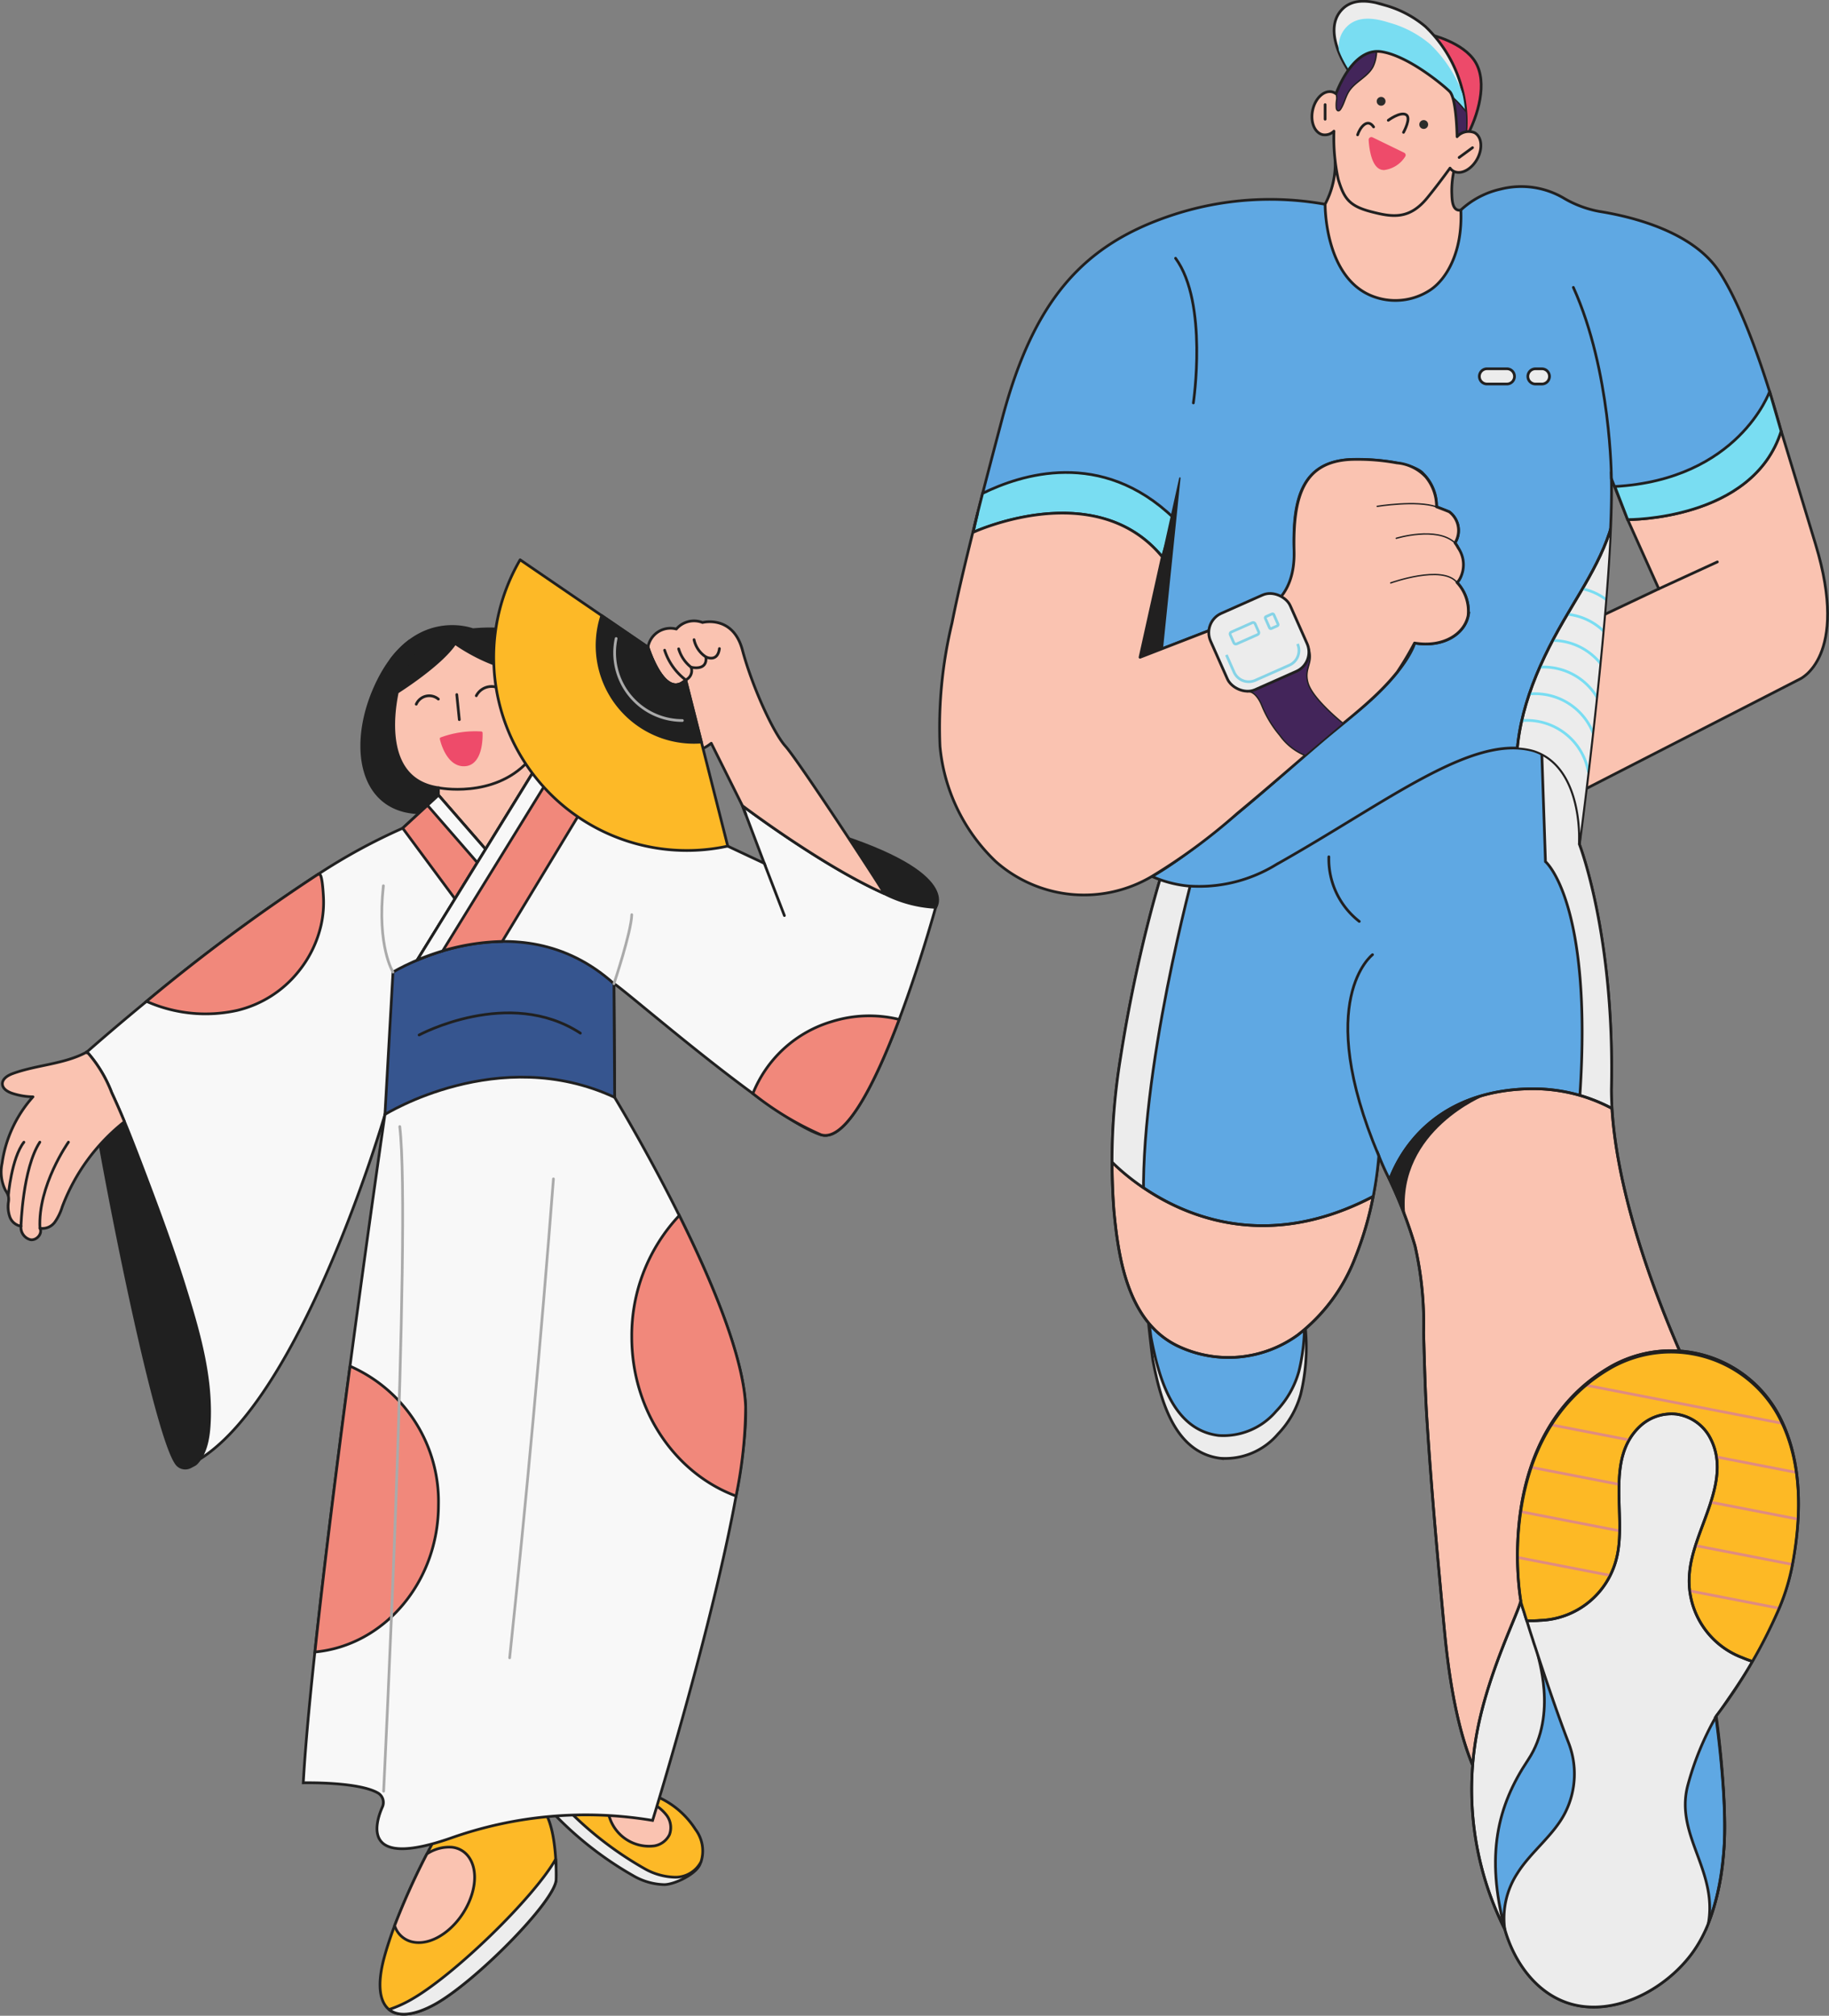
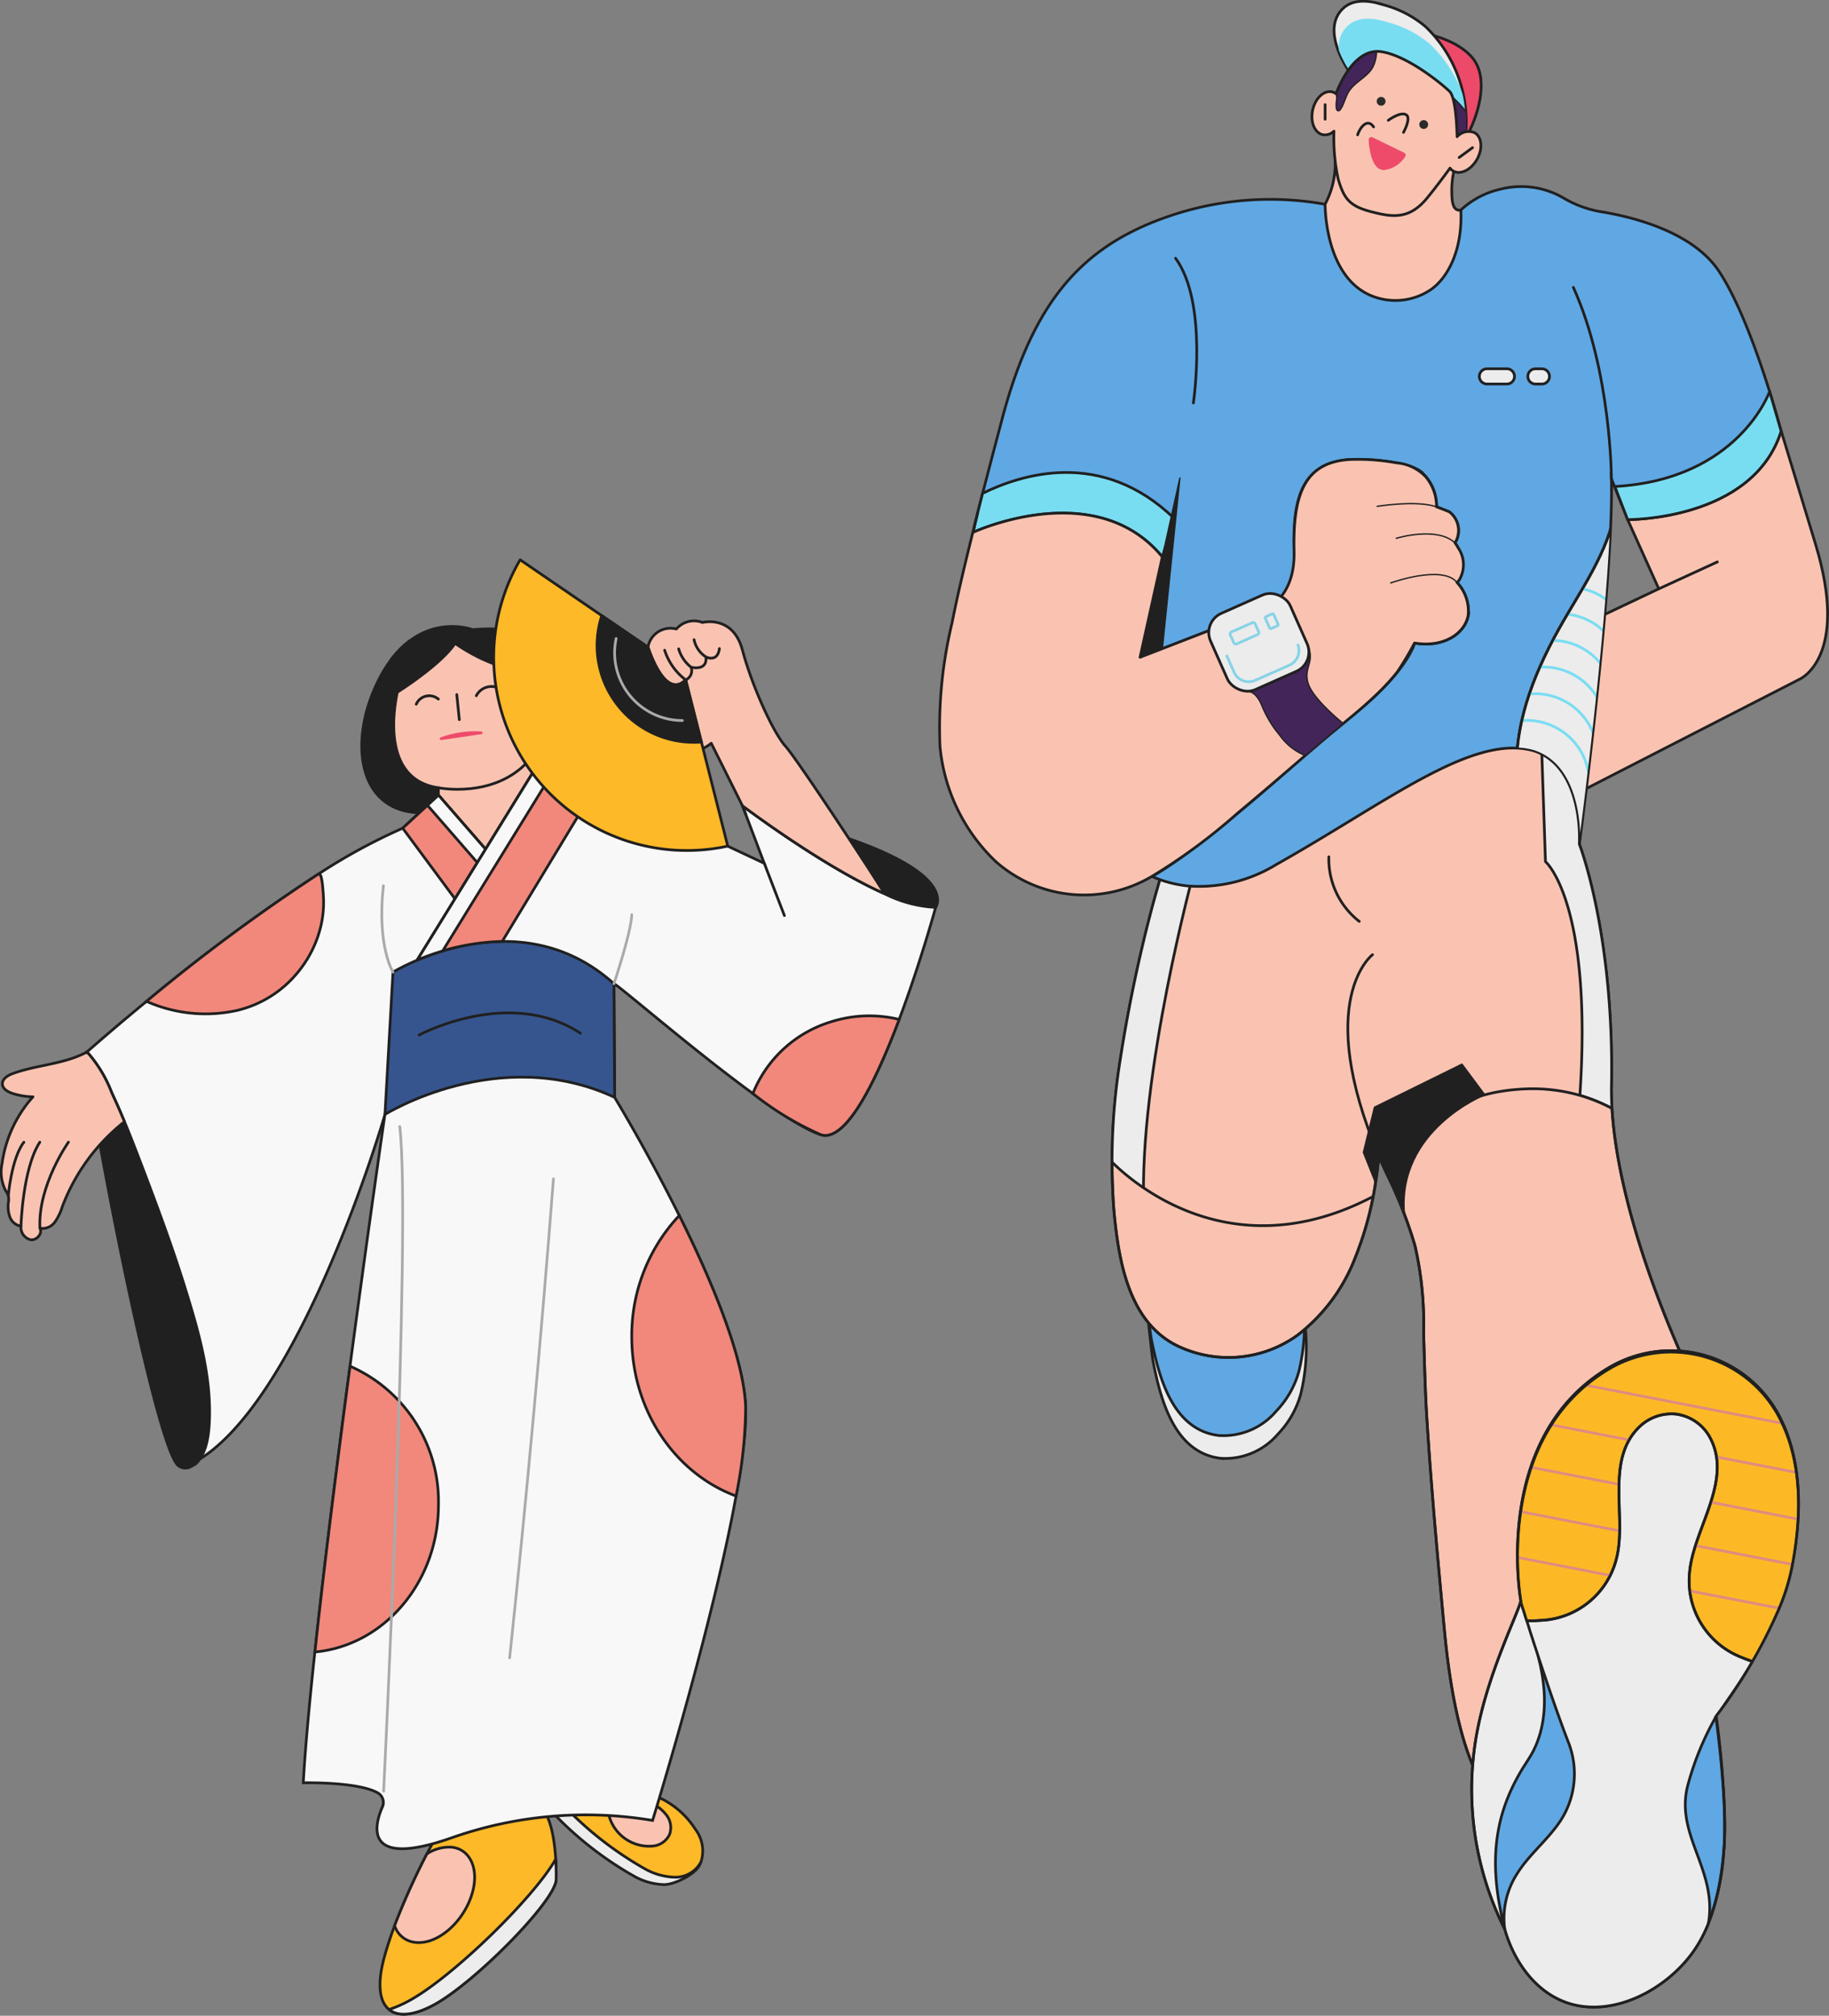
<svg xmlns="http://www.w3.org/2000/svg" width="171.234" height="188.677" viewBox="0 0 171.234 188.677">
  <rect x="0" y="0" width="171.234" height="188.677" fill="#808080" stroke="none" />
  <defs>
    <clipPath id="a">
      <path d="M1185.685,130.149c-3.336-7.323-7.138-17.82-7.16-26.2.325-14.4-3-22.957-3-22.957s1.941-16.784-14.373-8.554c-.818.412-1.563.831-2.247,1.253l.3-4.588-22.253,13.031c-.563,1.665-1.047,3.359-1.5,5.055a138.069,138.069,0,0,0-2.871,13.741,60.133,60.133,0,0,0-.628,14.4c.426,4.531,1.329,10.366,5.92,12.612a11.044,11.044,0,0,0,11.3-1.014,16.728,16.728,0,0,0,5.36-7.215,32.9,32.9,0,0,0,2.219-9.548c.222.551.456,1.086.7,1.6a42.271,42.271,0,0,1,2.688,6.837,32.494,32.494,0,0,1,.807,8.115c.078,2.711.141,5.479.311,8.151.421,6.6,1.024,13.193,1.646,19.778,2.6,27.584,14.321,16.762,19.773,14.565S1189.022,137.472,1185.685,130.149Z" fill="none" stroke="#212020" stroke-miterlimit="10" stroke-width="0.254" />
    </clipPath>
    <clipPath id="b">
      <path d="M1186.268,113.432a19.872,19.872,0,0,0-6.356-6.915,16.144,16.144,0,0,0-4.335-2.01,15.979,15.979,0,0,0-5.186-.6c-10.875.478-12.892,9.33-12.892,9.33l-1.287.736c-14.952,7.853-24.926-3.733-24.926-3.733-2.66-2.244,1.091-34,1.091-34l44.531-6.731,1.2,5.609.926,4.353Z" fill="none" stroke="#212020" stroke-miterlimit="10" stroke-width="0.254" />
    </clipPath>
    <clipPath id="c">
      <path d="M1194.416,42.334c-2.649,8.392-14.37,8.282-14.37,8.282l-1.52-3.832c.227,10.029-3,34.207-3,34.207.1-2.017-.263-7.442-4.267-8.736-5.75-1.636-13.694,4.788-24.116,10.649-4.9,2.758-8.84,2.335-11.629,1.109,5.26-2.924,16.687-13.5,16.687-13.5,7.062-4.953,7.908-8.337,7.908-8.337,2.721.454,4.683-.876,5.014-2.562a3.919,3.919,0,0,0-1.054-3.114,1.538,1.538,0,0,0,.453-1.1,3.337,3.337,0,0,0-.637-2.6,2.189,2.189,0,0,0-.527-2.9c-.086-.049-1.184-.472-1.2-.472a4.264,4.264,0,0,0-1.263-3.12c-.662-.791-3.316-1.324-6.3-1.324-4.971,0-5.964,3.512-5.768,8.625s-2.722,5.37-2.722,5.37l-11.7,4.53,2.085-9.391c-6.253-7.608-17.692-2.311-17.692-2.311s-.092.208.4-1.809c.031-.128.062-.251.092-.374.387-1.526,1.049-4.107,2.207-8.472,2.986-11.267,7.718-16.282,15.779-18.991a29.2,29.2,0,0,1,14.989-.957l10.483,2.649a8.049,8.049,0,0,1,5.413-4.169,7.855,7.855,0,0,1,5.971.883,10.1,10.1,0,0,0,3.347,1.22c3.108.5,8.7,1.912,11.138,5.615C1191.767,32.188,1194.416,42.334,1194.416,42.334Z" fill="none" stroke="#212020" stroke-linecap="round" stroke-linejoin="round" stroke-width="0.127" />
    </clipPath>
    <clipPath id="d">
      <path d="M1179.006,48.87c-.421,4.089-2.88,7.628-4.942,11.184-2.54,4.381-4.614,9.262-4.41,14.322,0,0,3.522,9.854,7.527,7.8S1179.006,48.87,1179.006,48.87Z" fill="none" stroke="#202020" stroke-miterlimit="10" stroke-width="0.254" />
    </clipPath>
    <clipPath id="e">
      <path d="M1153.9,8.556c-.95-1.457-2.007-3.893-.784-5.47,1.04-1.342,2.757-1.078,4.178-.627a10.116,10.116,0,0,1,3.823,2.007,12.343,12.343,0,0,1,3.77,10.008s-3.539,2.954-6.989-1.007A46.822,46.822,0,0,1,1153.9,8.556Z" fill="none" stroke="#212020" stroke-miterlimit="10" stroke-width="0.127" />
    </clipPath>
    <clipPath id="f">
      <path d="M1153.9,8.556c-.95-1.457-2.007-3.893-.784-5.47,1.04-1.342,2.757-1.078,4.178-.627a10.116,10.116,0,0,1,3.823,2.007,12.343,12.343,0,0,1,3.77,10.008s-3.539,2.954-6.989-1.007A46.822,46.822,0,0,1,1153.9,8.556Z" fill="none" />
    </clipPath>
    <clipPath id="g">
      <path d="M1165.716,14.4a1.461,1.461,0,0,0-1.637.374c-.027-1.122-.15-3.7-.706-4.242-.714-.692-3.9-3.319-6.361-3.711-2.2-.349-3.65,2.321-4.272,3.933a1.026,1.026,0,0,0-.373-.177c-.762-.163-1.571.6-1.809,1.711s.188,2.139.949,2.3a1.208,1.208,0,0,0,1.043-.334,18.24,18.24,0,0,0,.406,4.526c.53,1.729.991,2.466,3.019,3s3.619.784,5.3-1.267c.777-.948,1.542-1.971,2.143-2.8a.984.984,0,0,0,.306.279c.681.378,1.678-.119,2.228-1.111S1166.4,14.781,1165.716,14.4Z" fill="#fac3b1" stroke="#202020" stroke-linecap="round" stroke-linejoin="round" stroke-width="0.254" />
    </clipPath>
    <clipPath id="h">
      <path d="M1170.048,151.817s-2.862-15.584,8.584-22.021a11.447,11.447,0,0,1,15.8,5.113c1.469,3.032,2.191,7.348,1.049,13.473a20.038,20.038,0,0,1-1.48,4.655,47.8,47.8,0,0,1-5.661,9.566s1.148,8.188.68,12.955c-.319,3.261-1.032,6.735-3.058,9.4-2.309,3.036-6.474,5.412-10.381,4.779-3.653-.592-6.064-3.788-7.03-7.169a29.149,29.149,0,0,1-2.524-18.881C1167.151,158.173,1169.768,153.032,1170.048,151.817Z" fill="none" stroke="#202020" stroke-miterlimit="10" stroke-width="0.254" />
    </clipPath>
    <clipPath id="i">
      <path d="M1195.009,150.74a40.693,40.693,0,0,1-3.268,6.755c-.343-.11-.686-.239-1.017-.38a7.678,7.678,0,0,1-4.886-7.914c.343-4.107,4.125-8.638,1.894-12.708a4.239,4.239,0,0,0-2.961-2.121v-.006a4.32,4.32,0,0,0-3.494,1.048c-3.415,3.083-1.281,8.484-2.268,12.414a7.64,7.64,0,0,1-7.161,5.823,9.44,9.44,0,0,1-1.25.025c-.1-.294-.178-.558-.245-.785-.2-.6-.3-.944-.3-.944s-2.862-15.583,8.583-22.019a11.45,11.45,0,0,1,15.8,5.112C1196.081,138.43,1196.786,143.42,1195.009,150.74Z" fill="none" stroke="#202020" stroke-miterlimit="10" stroke-width="0.254" />
    </clipPath>
  </defs>
  <g transform="translate(-1027.664 -1.979)">
    <path d="M1115.261,86.913s2.568-3.428-11.247-7.421S1107.812,88.784,1115.261,86.913Z" fill="#202020" stroke="#202020" stroke-linecap="round" stroke-linejoin="round" stroke-width="0.254" />
    <path d="M1079.729,177.9c-.047,1.99-7.609,9.646-11.414,11.716s-6,.531-4.694-4.365c.254-.945.583-1.937.95-2.925a.891.891,0,0,0,.038-.1,66.569,66.569,0,0,1,2.8-6.283c.075-.15.151-.292.221-.428.132-.259.249-.484.348-.673.212-.4.334-.62.334-.62a54.382,54.382,0,0,1,7.506-3.2h.005a4.248,4.248,0,0,1,1.881-.235C1079.546,171.24,1079.777,175.91,1079.729,177.9Z" fill="#fdb927" stroke="#202020" stroke-linecap="round" stroke-linejoin="round" stroke-width="0.254" />
    <path d="M1071.861,179.23c-.818,2.747-3.41,4.967-5.559,4.52a2.247,2.247,0,0,1-1.693-1.529,66.569,66.569,0,0,1,2.8-6.283c.075-.15.151-.292.221-.428a3.762,3.762,0,0,1,2.337-.63C1071.65,175.063,1072.562,176.883,1071.861,179.23Z" fill="#fac3b1" stroke="#202020" stroke-miterlimit="10" stroke-width="0.254" />
    <path d="M1079.729,177.9c-.047,1.99-7.609,9.646-11.414,11.716-1.872,1.016-3.358,1.161-4.223.456a11.464,11.464,0,0,0,1.867-.818c4.1-2.23,11.7-9.665,13.728-13.249C1079.734,176.733,1079.744,177.4,1079.729,177.9Z" fill="#ededed" stroke="#202020" stroke-linecap="round" stroke-linejoin="round" stroke-width="0.254" />
    <path d="M1071.932,60.919s-5.382-2.082-8.815,4.7c-3.057,6.04-1.861,13.163,5.044,12.379a62.806,62.806,0,0,0,12.538-2.791S1085.647,59.621,1071.932,60.919Z" fill="#202020" stroke="#202020" stroke-linecap="round" stroke-linejoin="round" stroke-width="0.254" />
    <path d="M1115.261,86.913s-6.222,22.7-10.746,21.281-18.662-13.855-19.372-14.137l.07,10.638c-10.845-5.051-21.507,1.6-21.507,1.6s-8.113,27.9-18.29,32.786c-3.4,1.368-4.812-31.925-9.618-38.632,0,0,2.215-1.97,5.582-4.74a172.913,172.913,0,0,1,16.071-11.9,54.915,54.915,0,0,1,7.91-4.308l3.354-3.09,4.411,5.065,5.23-8.479,20.858,9.787-1.73-4.572-.306-.808s7.426,5.62,13.291,8.225A11.889,11.889,0,0,0,1115.261,86.913Z" fill="#f8f8f8" stroke="#202020" stroke-miterlimit="10" stroke-width="0.254" />
    <path d="M1077.878,64.778c-3.641.339-7.61-2.583-7.61-2.583-1.344,2.032-5.407,4.577-5.407,4.577-.439,2.088-1.264,8.2,3.845,8.942l.007.692,4.411,5.065,5.23-8.48-.3-.772a4.43,4.43,0,0,0,.576-1.285C1079.174,69.7,1079.124,64.947,1077.878,64.778Z" fill="#fac3b1" stroke="#202020" stroke-miterlimit="10" stroke-width="0.254" />
    <path d="M1079.266,171.491a32.748,32.748,0,0,0,7.786,6.114,6.017,6.017,0,0,0,2.83.776c.988-.032,2.9-.967,3.3-1.871.431-.978-.84-1.7-1.41-2.606a8.038,8.038,0,0,0-4.9-3.5Z" fill="#ededed" stroke="#202020" stroke-linecap="round" stroke-linejoin="round" stroke-width="0.254" />
    <path d="M1080.271,170.8a32.754,32.754,0,0,0,7.786,6.114,6.012,6.012,0,0,0,2.83.775,2.7,2.7,0,0,0,2.41-1.447,3.343,3.343,0,0,0-.523-3.03,8.041,8.041,0,0,0-4.9-3.5Z" fill="#fdb927" stroke="#202020" stroke-linecap="round" stroke-linejoin="round" stroke-width="0.254" />
    <path d="M1088.558,170.7a3.964,3.964,0,0,1,1.513,1.188,1.91,1.91,0,0,1,.269,1.82,1.931,1.931,0,0,1-1.409,1.046,3.886,3.886,0,0,1-4.24-2.786,1.461,1.461,0,0,1,.123-.871c.341-.643,1.208-.771,1.947-.82a.623.623,0,0,1,.3.032.2.2,0,0,1,.111.25" fill="#fac3b1" stroke="#202020" stroke-miterlimit="10" stroke-width="0.254" />
    <path d="M1063.7,106.292s-6.753,46.387-7.642,62.56c0,0,5.206-.124,7.026.974a1.028,1.028,0,0,1,.375,1.3c-.671,1.519-1.986,5.846,6.462,2.882a37.813,37.813,0,0,1,18.839-1.634s9.064-29.29,8.708-38.71-12.263-28.969-12.263-28.969S1075.612,95.1,1063.7,106.292Z" fill="#f8f8f8" stroke="#202020" stroke-miterlimit="10" stroke-width="0.254" />
    <path d="M1079.478,112.325q-1.73,22.443-4.1,44.829" fill="none" stroke="#aaa" stroke-linecap="round" stroke-linejoin="round" stroke-width="0.254" />
    <path d="M1096.574,142.009c-5.677-2.1-9.763-7.971-9.763-14.89a16.386,16.386,0,0,1,4.449-11.367c3.005,6.043,6.034,13.225,6.212,17.909A42.639,42.639,0,0,1,1096.574,142.009Z" fill="#f1887b" stroke="#202020" stroke-miterlimit="10" stroke-width="0.254" />
    <path d="M1068.713,142.837c0,7.233-5.084,13.169-11.565,13.771.875-8.169,2.121-17.975,3.287-26.751A13.827,13.827,0,0,1,1068.713,142.837Z" fill="#f1887b" stroke="#202020" stroke-miterlimit="10" stroke-width="0.254" />
    <path d="M1049.856,96.557a13.656,13.656,0,0,1-8.478-.85,172.9,172.9,0,0,1,16.071-11.9,1.136,1.136,0,0,1,.141.019c.264.052.355,2.052.364,2.314a9.763,9.763,0,0,1-.22,2.386,10.628,10.628,0,0,1-2.144,4.41A10.455,10.455,0,0,1,1049.856,96.557Z" fill="#f1887b" stroke="#202020" stroke-miterlimit="10" stroke-width="0.254" />
    <path d="M1111.845,97.4c-2.159,5.728-4.976,11.527-7.332,10.789a28.63,28.63,0,0,1-6.363-3.852,11.453,11.453,0,0,1,7.393-6.739A11.759,11.759,0,0,1,1111.845,97.4Z" fill="#f1887b" stroke="#202020" stroke-miterlimit="10" stroke-width="0.254" />
    <path d="M1085.142,94.056l.067,10.637c-10.844-5.051-21.505,1.6-21.505,1.6l.753-13.322S1076.034,85.838,1085.142,94.056Z" fill="#36558f" stroke="#202020" stroke-linecap="round" stroke-linejoin="round" stroke-width="0.254" />
    <path d="M1085.142,94.056s1.617-4.805,1.669-6.462" fill="none" stroke="#aaa" stroke-linecap="round" stroke-linejoin="round" stroke-width="0.254" />
    <path d="M1064.457,92.97s-1.524-2.382-.9-8.085" fill="none" stroke="#aaa" stroke-linecap="round" stroke-linejoin="round" stroke-width="0.254" />
    <line x2="1.886" y2="4.898" transform="translate(1099.215 82.78)" fill="#f8f8f8" stroke="#202020" stroke-linecap="round" stroke-linejoin="round" stroke-width="0.254" />
    <line y1="10.374" x2="6.398" transform="translate(1066.726 81.473)" fill="none" stroke="#202020" stroke-linecap="round" stroke-linejoin="round" stroke-width="0.254" />
    <path d="M1066.54,63.623a.907.907,0,0,1-.23.272,1.507,1.507,0,0,1-1.534.151,2.225,2.225,0,0,1-.5-.31,8.727,8.727,0,0,1,1.75-1.774,2.487,2.487,0,0,1,.447.626A1.159,1.159,0,0,1,1066.54,63.623Z" fill="none" stroke="#202020" stroke-linecap="round" stroke-linejoin="round" stroke-width="0.254" />
    <path d="M1066.634,67.894a1.327,1.327,0,0,1,2.069-.478" fill="none" stroke="#202020" stroke-linecap="round" stroke-linejoin="round" stroke-width="0.254" />
    <path d="M1072.256,67.1a1.613,1.613,0,0,1,1.838-.812" fill="none" stroke="#202020" stroke-linecap="round" stroke-linejoin="round" stroke-width="0.254" />
    <line x2="0.239" y2="2.345" transform="translate(1070.427 66.992)" fill="none" stroke="#202020" stroke-linecap="round" stroke-linejoin="round" stroke-width="0.254" />
    <path d="M1047.278,134.739c-.042,1.378-.2,3.1-1.195,4.167a.808.808,0,0,1-.221.174c-.131.07-.258.141-.39.207a1.034,1.034,0,0,1-.724.075.993.993,0,0,1-.494-.3c-1.651-1.919-5.282-19.156-7.229-29.945a71.35,71.35,0,0,1-1.279-8.611c.005-.066.024-.085.052-.062.042.038.084.076.122.118a12.442,12.442,0,0,1,2.206,3.7c.418.894.813,1.792,1.19,2.705.517,1.241,1,2.5,1.481,3.753,1.449,3.809,2.916,7.718,4.144,11.649C1046.187,126.377,1047.405,130.5,1047.278,134.739Z" fill="#202020" stroke="#202020" stroke-linecap="round" stroke-linejoin="round" stroke-width="0.254" />
    <path d="M1039.316,106.972a18.4,18.4,0,0,0-5.823,7.962,5.023,5.023,0,0,1-.691,1.43,1.433,1.433,0,0,1-1.4.578c.268.5-.31,1.162-.875,1.077a1.193,1.193,0,0,1-.9-1.27,1.338,1.338,0,0,1-1.039-.856,2.93,2.93,0,0,1-.136-1.387,1.7,1.7,0,0,0-.01-.616,2.46,2.46,0,0,0-.268-.5,3.839,3.839,0,0,1-.315-2.525,11.8,11.8,0,0,1,2.892-6.222,6.54,6.54,0,0,1-1.919-.32c-.432-.141-.917-.414-.945-.87-.023-.494.508-.819.978-.988,2.234-.814,4.765-.87,6.843-1.971l.038.015c.056.014.113.037.174.056a12.442,12.442,0,0,1,2.206,3.7C1038.544,105.161,1038.939,106.059,1039.316,106.972Z" fill="#fac3b1" stroke="#202020" stroke-linecap="round" stroke-linejoin="round" stroke-width="0.254" />
    <path d="M1034.072,108.886s-2.879,4.061-2.668,8.056" fill="none" stroke="#202020" stroke-linecap="round" stroke-linejoin="round" stroke-width="0.254" />
    <path d="M1029.627,116.748s.153-5.406,1.766-7.862" fill="none" stroke="#202020" stroke-linecap="round" stroke-linejoin="round" stroke-width="0.254" />
    <path d="M1028.441,113.89s.3-3.521,1.46-5" fill="none" stroke="#202020" stroke-linecap="round" stroke-linejoin="round" stroke-width="0.254" />
    <path d="M1073.126,81.471l-2.864,4.642-4.9-6.617,3.353-3.09Z" fill="#f1887b" stroke="#202020" stroke-miterlimit="10" stroke-width="0.254" />
    <path d="M1073.126,81.471l-.771,1.251-4.67-5.366,1.03-.95Z" fill="#f8f8f8" stroke="#202020" stroke-linecap="round" stroke-linejoin="round" stroke-width="0.254" />
    <path d="M1083.562,75.433l-1.815,3L1074.682,90.1a21.389,21.389,0,0,0-7.957,1.744l3.537-5.733,2.864-4.642,4.378-7.1.852-1.378Z" fill="#f1887b" stroke="#202020" stroke-miterlimit="10" stroke-width="0.254" />
    <path d="M1079.791,73.664l-.659,1.068-4.378,7.1-2.865,4.641-2.784,4.516a23.371,23.371,0,0,0-2.38.855l3.537-5.733,2.864-4.642,4.379-7.1.851-1.378Z" fill="#f8f8f8" stroke="#202020" stroke-linecap="round" stroke-linejoin="round" stroke-width="0.254" />
    <path d="M1097.178,77.4l.306.808-.311-.808-2.92-5.851a4.621,4.621,0,0,1-4.972.475c-2.93-1.364-4.087-8.786-.954-9.467a2.135,2.135,0,0,1,2.657-1.7,2.175,2.175,0,0,1,2.45-.611s2.85-.748,3.739,2.586,2.864,7.7,4.026,8.993,8.461,12.421,9.27,13.8C1104.6,83.019,1097.178,77.4,1097.178,77.4Z" fill="#fac3b1" stroke="#202020" stroke-linecap="round" stroke-linejoin="round" stroke-width="0.254" />
    <path d="M1088.327,62.557s1.56,5.033,3.531,3.061a.936.936,0,0,0,.506-1.187s1.541.4,1.39-.961c0,0,1.087.556,1.263-.783" fill="none" stroke="#202020" stroke-linecap="round" stroke-linejoin="round" stroke-width="0.254" />
    <path d="M1089.887,62.838a5.691,5.691,0,0,0,1.971,2.78" fill="none" stroke="#202020" stroke-linecap="round" stroke-linejoin="round" stroke-width="0.254" />
    <path d="M1092.364,64.431a3.4,3.4,0,0,1-1.163-1.719" fill="none" stroke="#202020" stroke-linecap="round" stroke-linejoin="round" stroke-width="0.254" />
    <path d="M1093.754,63.47a2.558,2.558,0,0,1-1.112-1.617" fill="none" stroke="#202020" stroke-linecap="round" stroke-linejoin="round" stroke-width="0.254" />
    <path d="M1068.706,75.714s5.155,1.046,8.39-2.462" fill="none" stroke="#202020" stroke-linecap="round" stroke-linejoin="round" stroke-width="0.254" />
    <path d="M1076.359,54.376a18.082,18.082,0,0,0,19.438,26.8l-3.939-15.558c-1.971,1.972-3.531-3.061-3.531-3.061Z" fill="#fdb927" stroke="#202020" stroke-linecap="round" stroke-linejoin="round" stroke-width="0.254" />
    <path d="M1093.331,71.435c-.235.019-.475.028-.715.028a9.065,9.065,0,0,1-8.611-11.861l4.322,2.954s1.561,5.032,3.532,3.061Z" fill="#202020" stroke="#202020" stroke-linecap="round" stroke-linejoin="round" stroke-width="0.254" />
    <path d="M1085.348,61.744a6.347,6.347,0,0,0,6.2,7.677" fill="none" stroke="#aaa" stroke-linecap="round" stroke-linejoin="round" stroke-width="0.254" />
-     <path d="M1068.966,71.122a9.2,9.2,0,0,1,3.75-.55s.157,2.893-1.529,3S1068.966,71.122,1068.966,71.122Z" fill="#ee4b6a" stroke="#ee4b6a" stroke-linecap="round" stroke-linejoin="round" stroke-width="0.254" />
+     <path d="M1068.966,71.122a9.2,9.2,0,0,1,3.75-.55S1068.966,71.122,1068.966,71.122Z" fill="#ee4b6a" stroke="#ee4b6a" stroke-linecap="round" stroke-linejoin="round" stroke-width="0.254" />
    <path d="M1063.58,169.637s2.614-52.886,1.51-62.211" fill="none" stroke="#aaa" stroke-linecap="round" stroke-linejoin="round" stroke-width="0.254" />
    <path d="M1066.9,98.856s8.415-4.539,15.1-.172" fill="none" stroke="#202020" stroke-linecap="round" stroke-linejoin="round" stroke-width="0.254" />
    <path d="M1134.933,122.975c-.07-.008.573,5.869.668,6.354.7,3.588,1.962,8.591,6.3,9.145a6.471,6.471,0,0,0,5.4-2.259,8.756,8.756,0,0,0,2.135-3.729,18.641,18.641,0,0,0,.2-7.872Z" fill="#ececec" stroke="#212020" stroke-miterlimit="10" stroke-width="0.254" />
    <path d="M1134.764,120.84c-.071-.007.572,5.869.667,6.354.7,3.588,1.963,8.591,6.3,9.145a6.473,6.473,0,0,0,5.4-2.258,8.762,8.762,0,0,0,2.135-3.73,18.6,18.6,0,0,0,.2-7.871Z" fill="#5fa8e3" stroke="#212020" stroke-miterlimit="10" stroke-width="0.254" />
    <path d="M1182.676,169.206c-5.456,2.194-17.171,13.02-19.776-14.566-.619-6.584-1.22-13.174-1.643-19.776-.171-2.673-.233-5.444-.313-8.153a32.757,32.757,0,0,0-.8-8.117q-.432-1.48-.987-2.924c-.5-1.33-1.079-2.636-1.7-3.911-.245-.509-.484-1.042-.7-1.594-.079.84-.184,1.674-.319,2.507a30.2,30.2,0,0,1-1.9,7.038,16.683,16.683,0,0,1-5.358,7.215,11.053,11.053,0,0,1-11.3,1.018c-4.591-2.25-5.5-8.086-5.922-12.616a60.3,60.3,0,0,1,.626-14.4,137.944,137.944,0,0,1,2.875-13.738c.453-1.7.938-3.39,1.5-5.058L1159.2,69.1l-.3,4.586q1.022-.635,2.244-1.251c16.319-8.233,14.375,8.552,14.375,8.552s3.329,8.558,3,22.958c.018,8.38,3.825,18.875,7.16,26.2S1188.126,167.011,1182.676,169.206Z" fill="#fac3b1" stroke="#202020" stroke-linecap="round" stroke-linejoin="round" stroke-width="0.254" />
    <path d="M1159.154,115.67c-.5-1.33-1.079-2.636-1.7-3.911-.245-.509-.484-1.042-.7-1.594-.079.84-.184,1.674-.319,2.507l-1.128-2.826,1.037-4.23,8.19-4.033,2.139,2.875S1158.419,107.731,1159.154,115.67Z" fill="#212020" stroke="#212020" stroke-linecap="round" stroke-linejoin="round" stroke-width="0.127" />
    <g clip-path="url(#a)">
-       <path d="M1186.268,113.432a19.872,19.872,0,0,0-6.356-6.915,16.144,16.144,0,0,0-4.335-2.01,15.979,15.979,0,0,0-5.186-.6c-10.875.478-12.892,9.33-12.892,9.33l-1.287.736c-14.952,7.853-24.926-3.733-24.926-3.733-2.66-2.244,1.091-34,1.091-34l44.531-6.731,1.2,5.609.926,4.353Z" fill="#5fa8e3" stroke="#212020" stroke-miterlimit="10" stroke-width="0.254" />
      <g clip-path="url(#b)">
        <path d="M1175.577,104.507c1.208-18.152-3.224-21.879-3.224-21.879l-.368-10.918-.024-.613,6.142,4.021.8.527.123,3.826.883,27.046A16.144,16.144,0,0,0,1175.577,104.507Z" fill="#ececec" stroke="#212020" stroke-miterlimit="10" stroke-width="0.254" />
        <path d="M1136.362,81.087s-5.663,20.646-5.1,34.091l3.492-.127c-.521-12.513,4.75-31.73,4.75-31.73Z" fill="#ececec" stroke="#212020" stroke-miterlimit="10" stroke-width="0.254" />
      </g>
      <path d="M1186.268,113.432a19.872,19.872,0,0,0-6.356-6.915,16.144,16.144,0,0,0-4.335-2.01,15.979,15.979,0,0,0-5.186-.6c-10.875.478-12.892,9.33-12.892,9.33l-1.287.736c-14.952,7.853-24.926-3.733-24.926-3.733-2.66-2.244,1.091-34,1.091-34l44.531-6.731,1.2,5.609.926,4.353Z" fill="none" stroke="#212020" stroke-miterlimit="10" stroke-width="0.254" />
    </g>
    <path d="M1185.685,130.149c-3.336-7.323-7.138-17.82-7.16-26.2.325-14.4-3-22.957-3-22.957s1.941-16.784-14.373-8.554c-.818.412-1.563.831-2.247,1.253l.3-4.588-22.253,13.031c-.563,1.665-1.047,3.359-1.5,5.055a138.069,138.069,0,0,0-2.871,13.741,60.133,60.133,0,0,0-.628,14.4c.426,4.531,1.329,10.366,5.92,12.612a11.044,11.044,0,0,0,11.3-1.014,16.728,16.728,0,0,0,5.36-7.215,32.9,32.9,0,0,0,2.219-9.548c.222.551.456,1.086.7,1.6a42.271,42.271,0,0,1,2.688,6.837,32.494,32.494,0,0,1,.807,8.115c.078,2.711.141,5.479.311,8.151.421,6.6,1.024,13.193,1.646,19.778,2.6,27.584,14.321,16.762,19.773,14.565S1189.022,137.472,1185.685,130.149Z" fill="none" stroke="#212020" stroke-miterlimit="10" stroke-width="0.254" />
    <path d="M1180.048,50.615l2.914,6.479-8.693,4.113L1175.3,76.24l20.844-10.687s4.714-2.014,1.5-12.618l-3.219-10.6S1180.078,42.126,1180.048,50.615Z" fill="#fac3b1" stroke="#202020" stroke-linecap="round" stroke-linejoin="round" stroke-width="0.254" />
    <path d="M1194.416,42.334c-2.649,8.392-14.37,8.282-14.37,8.282l-1.52-3.832c.227,10.029-3,34.207-3,34.207.1-2.017-.263-7.442-4.267-8.736-5.75-1.636-13.694,4.788-24.116,10.649a13.786,13.786,0,0,1-8.294,2,11.1,11.1,0,0,1-3.335-.889c3.4-1.888,9.373-6.976,13.174-10.335a.02.02,0,0,0,.006-.013c2.078-1.833,3.507-3.157,3.507-3.157,7.062-4.953,7.908-8.337,7.908-8.337,2.721.454,4.683-.876,5.014-2.562a3.919,3.919,0,0,0-1.054-3.114,1.538,1.538,0,0,0,.453-1.1,3.337,3.337,0,0,0-.637-2.6,2.189,2.189,0,0,0-.527-2.9c-.086-.049-1.184-.472-1.2-.472a4.264,4.264,0,0,0-1.263-3.12c-.662-.791-3.316-1.324-6.3-1.324-4.971,0-5.964,3.512-5.768,8.625s-2.722,5.37-2.722,5.37l-11.7,4.53.945-4.254,1.14-5.137c-6.253-7.608-17.692-2.311-17.692-2.311s-.092.208.4-1.809c.031-.128.062-.251.092-.374.1-.367.209-.8.331-1.312.405-1.575,1-3.855,1.876-7.16,2.986-11.267,7.718-16.282,15.779-18.991a29.19,29.19,0,0,1,14.989-.956l10.483,2.648a8.049,8.049,0,0,1,5.413-4.169,7.855,7.855,0,0,1,5.971.883,10.1,10.1,0,0,0,3.347,1.22c3.108.5,8.7,1.912,11.138,5.615C1191.767,32.188,1194.416,42.334,1194.416,42.334Z" fill="#5fa8e3" stroke="#212020" stroke-miterlimit="10" stroke-width="0.254" />
    <path d="M1136.485,54.11c-6.253-7.608-17.692-2.311-17.692-2.311s-.092.208.4-1.809c.031-.128.062-.251.092-.374.1-.367.249-.95.372-1.459,3.537-1.734,11.095-4.25,17.918,2.333Z" fill="#79ddf2" stroke="#202020" stroke-miterlimit="10" stroke-width="0.254" />
    <g clip-path="url(#c)">
      <path d="M1179.006,48.87c-.421,4.089-2.88,7.628-4.942,11.184-2.54,4.381-4.614,9.262-4.41,14.322,0,0,3.522,9.854,7.527,7.8S1179.006,48.87,1179.006,48.87Z" fill="#ececec" stroke="#212020" stroke-linecap="round" stroke-linejoin="round" stroke-width="0.254" />
      <g clip-path="url(#d)">
        <path d="M1170.134,69.429a5.854,5.854,0,0,1,6.234,4.78" fill="none" stroke="#79ddf2" stroke-linecap="round" stroke-linejoin="round" stroke-width="0.254" />
        <path d="M1170.909,66.932a5.854,5.854,0,0,1,6.234,4.78" fill="none" stroke="#79ddf2" stroke-linecap="round" stroke-linejoin="round" stroke-width="0.254" />
        <path d="M1171.826,64.427a5.826,5.826,0,0,1,6.093,4.788" fill="none" stroke="#79ddf2" stroke-linecap="round" stroke-linejoin="round" stroke-width="0.254" />
        <path d="M1178.692,66.72a5.776,5.776,0,0,0-5.659-4.794" fill="none" stroke="#79ddf2" stroke-linecap="round" stroke-linejoin="round" stroke-width="0.254" />
        <path d="M1179.464,64.219a5.728,5.728,0,0,0-5.058-4.745" fill="none" stroke="#79ddf2" stroke-linecap="round" stroke-linejoin="round" stroke-width="0.254" />
        <path d="M1180.243,61.724a7.382,7.382,0,0,0-.73-1.907,5.483,5.483,0,0,0-3.7-2.722" fill="none" stroke="#79ddf2" stroke-linecap="round" stroke-linejoin="round" stroke-width="0.254" />
      </g>
      <path d="M1179.006,48.87c-.421,4.089-2.88,7.628-4.942,11.184-2.54,4.381-4.614,9.262-4.41,14.322,0,0,3.522,9.854,7.527,7.8S1179.006,48.87,1179.006,48.87Z" fill="none" stroke="#202020" stroke-miterlimit="10" stroke-width="0.254" />
    </g>
    <path d="M1194.416,42.334c-2.649,8.392-14.37,8.282-14.37,8.282l-1.52-3.832c.227,10.029-3,34.207-3,34.207.1-2.017-.263-7.442-4.267-8.736-5.75-1.636-13.694,4.788-24.116,10.649-4.9,2.758-8.84,2.335-11.629,1.109,5.26-2.924,16.687-13.5,16.687-13.5,7.062-4.953,7.908-8.337,7.908-8.337,2.721.454,4.683-.876,5.014-2.562a3.919,3.919,0,0,0-1.054-3.114,1.538,1.538,0,0,0,.453-1.1,3.337,3.337,0,0,0-.637-2.6,2.189,2.189,0,0,0-.527-2.9c-.086-.049-1.184-.472-1.2-.472a4.264,4.264,0,0,0-1.263-3.12c-.662-.791-3.316-1.324-6.3-1.324-4.971,0-5.964,3.512-5.768,8.625s-2.722,5.37-2.722,5.37l-11.7,4.53,2.085-9.391c-6.253-7.608-17.692-2.311-17.692-2.311s-.092.208.4-1.809c.031-.128.062-.251.092-.374.387-1.526,1.049-4.107,2.207-8.472,2.986-11.267,7.718-16.282,15.779-18.991a29.2,29.2,0,0,1,14.989-.957l10.483,2.649a8.049,8.049,0,0,1,5.413-4.169,7.855,7.855,0,0,1,5.971.883,10.1,10.1,0,0,0,3.347,1.22c3.108.5,8.7,1.912,11.138,5.615C1191.767,32.188,1194.416,42.334,1194.416,42.334Z" fill="none" stroke="#212020" stroke-linecap="round" stroke-linejoin="round" stroke-width="0.127" />
    <path d="M1165.119,59.609c-.331,1.686-2.293,3.016-5.014,2.562,0,0-.846,3.384-7.908,8.337,0,0-11.427,10.581-16.687,13.5a12.571,12.571,0,0,1-4.831-3.758l3.3-14.884.417-1.87,11.7-4.53s2.918-.263,2.722-5.37.8-8.625,5.768-8.625c2.986,0,5.64.533,6.3,1.324a4.264,4.264,0,0,1,1.263,3.12c.018,0,1.116.423,1.2.472a2.189,2.189,0,0,1,.527,2.9,3.337,3.337,0,0,1,.637,2.6,1.538,1.538,0,0,1-.453,1.1A3.919,3.919,0,0,1,1165.119,59.609Z" fill="#64abb3" />
    <path d="M1156.365,29.777c-4.743-1.624-4.639-8.695-4.639-8.695a8.065,8.065,0,0,0,.943-3.9,2.392,2.392,0,0,1,1.109-1.765c3-2.091,10.943-.92,10.1,2.182a8.416,8.416,0,0,0-.293,2.517c.02.524.026,1.669.846,1.53.178,3.954-1.362,6.448-2.817,7.446A5.923,5.923,0,0,1,1156.365,29.777Z" fill="#fac3b1" stroke="#202020" stroke-linecap="round" stroke-linejoin="round" stroke-width="0.254" />
    <path d="M1164.065,56.495a.89.89,0,0,0,.237-.275,2.763,2.763,0,0,0-.127-2.967,3.155,3.155,0,0,0-.294-.461,2.189,2.189,0,0,0-.527-2.9c-.086-.049-1.184-.472-1.2-.472a4.353,4.353,0,0,0-1-2.8,4.2,4.2,0,0,0-2.722-1.314,20.228,20.228,0,0,0-3.845-.33c-4.971,0-5.88,3.51-5.768,8.625.1,4.427-2.722,5.37-2.722,5.37l-11.7,4.53,2.085-9.391c-6.253-7.608-17.692-2.311-17.692-2.311s-.092.208.4-1.809c-.844,3.428-1.713,6.849-2.4,10.314a41.917,41.917,0,0,0-1.122,11.546,17.057,17.057,0,0,0,5.211,10.762,12.474,12.474,0,0,0,14.623,1.4,54.3,54.3,0,0,0,8-5.9c2.557-2.12,5.127-4.357,7.671-6.544,2.484-2.136,5.259-4.117,7.311-6.695a29.692,29.692,0,0,0,1.612-2.707c2.721.454,4.683-.876,5.014-2.562A3.919,3.919,0,0,0,1164.065,56.495Z" fill="#fac3b1" stroke="#202020" stroke-linecap="round" stroke-linejoin="round" stroke-width="0.254" />
    <path d="M1156.162,91.338s-5.575,4.213.584,18.826" fill="none" stroke="#212020" stroke-linecap="round" stroke-linejoin="round" stroke-width="0.254" />
    <path d="M1152.073,82.177a7.4,7.4,0,0,0,2.849,6.047" fill="none" stroke="#212020" stroke-linecap="round" stroke-linejoin="round" stroke-width="0.254" />
    <path d="M1195.481,148.379a19.719,19.719,0,0,1-1.478,4.659,48.715,48.715,0,0,1-5.725,9.435s1.213,8.319.741,13.082a22.456,22.456,0,0,1-1.643,7,12.354,12.354,0,0,1-1.41,2.409c-2.311,3.034-6.473,5.413-10.384,4.781-3.654-.594-6.063-3.788-7.032-7.172a29.156,29.156,0,0,1-2.519-18.881c1.122-5.511,3.739-10.655,4.015-11.868,0,0-2.863-15.583,8.589-22.02a11.438,11.438,0,0,1,15.8,5.112C1195.9,137.94,1196.627,142.255,1195.481,148.379Z" fill="#ececec" stroke="#212020" stroke-miterlimit="10" stroke-width="0.254" />
    <path d="M1189.019,175.555a22.456,22.456,0,0,1-1.643,7c-7.607.2-6.136-12.942-6.136-12.942l7.038-7.135S1189.491,170.792,1189.019,175.555Z" fill="#5fa8e3" stroke="#212020" stroke-miterlimit="10" stroke-width="0.254" />
    <path d="M1170.048,151.817s-2.862-15.584,8.584-22.021a11.447,11.447,0,0,1,15.8,5.113c1.469,3.032,2.191,7.348,1.049,13.473a20.038,20.038,0,0,1-1.48,4.655,47.817,47.817,0,0,1-5.661,9.566s1.148,8.188.68,12.955c-.319,3.261-1.032,6.735-3.058,9.4-2.309,3.036-6.474,5.412-10.381,4.779-3.653-.592-6.064-3.788-7.03-7.169a29.149,29.149,0,0,1-2.524-18.881C1167.151,158.173,1169.768,153.032,1170.048,151.817Z" fill="none" stroke="#212020" stroke-miterlimit="10" stroke-width="0.127" />
    <path d="M1156.6,49.374s3.7-.6,5.551.046" fill="none" stroke="#212020" stroke-linecap="round" stroke-linejoin="round" stroke-width="0.127" />
    <path d="M1158.383,52.365s3.8-1.161,5.5.427" fill="none" stroke="#212020" stroke-linecap="round" stroke-linejoin="round" stroke-width="0.127" />
    <path d="M1157.867,56.542s4.827-1.741,6.2-.047" fill="none" stroke="#212020" stroke-linecap="round" stroke-linejoin="round" stroke-width="0.127" />
    <path d="M1153.429,69.705s-2.875-2.281-3.307-3.8.7-1.909-.056-3.611-6.112,3.38-6.112,3.38l.494,1.049c.649-.081,1.15.788,1.348,1.292a10.346,10.346,0,0,0,1.683,2.791,5.413,5.413,0,0,0,2.4,1.895Z" fill="#43255a" stroke="#212020" stroke-miterlimit="10" stroke-width="0.127" />
    <rect width="8.161" height="7.812" rx="1.967" transform="translate(1140.203 60.19) rotate(-23.947)" fill="#ececec" stroke="#212020" stroke-miterlimit="10" stroke-width="0.254" />
    <path d="M1149.144,62.252a1.508,1.508,0,0,1-.766,1.989l-3.193,1.417a1.506,1.506,0,0,1-1.988-.765l-.716-1.613" fill="none" stroke="#86d3e6" stroke-miterlimit="10" stroke-width="0.254" />
    <rect width="2.544" height="1.218" rx="0.191" transform="matrix(0.914, -0.406, 0.406, 0.914, 1142.763, 61.217)" fill="none" stroke="#86d3e6" stroke-miterlimit="10" stroke-width="0.254" />
    <rect width="0.867" height="1.218" rx="0.119" transform="translate(1146.077 59.746) rotate(-23.943)" fill="none" stroke="#86d3e6" stroke-miterlimit="10" stroke-width="0.254" />
    <path d="M1161.554,5.222s3.117.683,4.249,2.583.283,4.955-.905,7.111S1158.5,8.873,1161.554,5.222Z" fill="#ed4a6a" stroke="#212020" stroke-miterlimit="10" stroke-width="0.254" />
    <path d="M1153.9,8.556c-.95-1.457-2.007-3.893-.784-5.47,1.04-1.342,2.757-1.078,4.178-.627a10.116,10.116,0,0,1,3.823,2.007,12.343,12.343,0,0,1,3.77,10.008s-3.539,2.954-6.989-1.007A46.822,46.822,0,0,1,1153.9,8.556Z" fill="#ececec" stroke="#212020" stroke-miterlimit="10" stroke-width="0.254" />
    <g clip-path="url(#e)">
      <path d="M1154.322,10.193c-.95-1.457-2.007-3.893-.784-5.469,1.041-1.342,2.757-1.079,4.178-.627a10.119,10.119,0,0,1,3.823,2.006,12.35,12.35,0,0,1,3.771,10.009s-3.539,2.954-6.989-1.007A46.879,46.879,0,0,1,1154.322,10.193Z" fill="#79ddf2" />
    </g>
    <path d="M1153.9,8.556c-.95-1.457-2.007-3.893-.784-5.47,1.04-1.342,2.757-1.078,4.178-.627a10.116,10.116,0,0,1,3.823,2.007,12.343,12.343,0,0,1,3.77,10.008s-3.539,2.954-6.989-1.007A46.822,46.822,0,0,1,1153.9,8.556Z" fill="none" stroke="#212020" stroke-miterlimit="10" stroke-width="0.127" />
    <g clip-path="url(#f)">
      <path d="M1163.035,10.574c.018.015,2.441,1.722,2.914,4.019s-4.014,3.474-4.014,3.474l-.7-4.3Z" fill="#43255a" stroke="#212020" stroke-linecap="round" stroke-linejoin="round" stroke-width="0.127" />
    </g>
    <path d="M1165.716,14.4a1.461,1.461,0,0,0-1.637.374c-.027-1.122-.15-3.7-.706-4.242-.714-.692-3.9-3.319-6.361-3.711-2.2-.349-3.65,2.321-4.272,3.933a1.026,1.026,0,0,0-.373-.177c-.762-.163-1.571.6-1.809,1.711s.188,2.139.949,2.3a1.208,1.208,0,0,0,1.043-.334,18.24,18.24,0,0,0,.406,4.526c.53,1.729.991,2.466,3.019,3s3.619.784,5.3-1.267c.777-.948,1.542-1.971,2.143-2.8a.984.984,0,0,0,.306.279c.681.378,1.678-.119,2.228-1.111S1166.4,14.781,1165.716,14.4Z" fill="#fac3b1" />
    <g clip-path="url(#g)">
      <path d="M1152.66,10.581a1.154,1.154,0,0,1,.139.753,3.04,3.04,0,0,0-.023.779c.019.107.078.231.187.237.09,0,.159-.075.209-.15.34-.515.451-1.153.782-1.673.583-.914,1.763-1.346,2.258-2.31a3.337,3.337,0,0,0,.29-1,1.527,1.527,0,0,0,.017-.522.854.854,0,0,0-.762-.671,1.439,1.439,0,0,0-.589.121,5.226,5.226,0,0,0-2.669,2.286,1.733,1.733,0,0,0-.274.848" fill="#43255a" stroke="#212020" stroke-linecap="round" stroke-linejoin="round" stroke-width="0.127" />
    </g>
    <path d="M1165.716,14.4a1.461,1.461,0,0,0-1.637.374c-.027-1.122-.15-3.7-.706-4.242-.714-.692-3.9-3.319-6.361-3.711-2.2-.349-3.65,2.321-4.272,3.933a1.026,1.026,0,0,0-.373-.177c-.762-.163-1.571.6-1.809,1.711s.188,2.139.949,2.3a1.208,1.208,0,0,0,1.043-.334,18.24,18.24,0,0,0,.406,4.526c.53,1.729.991,2.466,3.019,3s3.619.784,5.3-1.267c.777-.948,1.542-1.971,2.143-2.8a.984.984,0,0,0,.306.279c.681.378,1.678-.119,2.228-1.111S1166.4,14.781,1165.716,14.4Z" fill="none" stroke="#202020" stroke-linecap="round" stroke-linejoin="round" stroke-width="0.254" />
    <path d="M1156.555,11.462a.412.412,0,1,1,.413.412A.413.413,0,0,1,1156.555,11.462Z" fill="#2b2c2b" />
    <path d="M1160.543,13.634a.412.412,0,1,1,.412.412A.411.411,0,0,1,1160.543,13.634Z" fill="#2b2c2b" />
    <path d="M1157.638,13.239s1.076-.807,1.64-.538-.215,1.667-.215,1.667" fill="#fac3b1" stroke="#202020" stroke-linecap="round" stroke-linejoin="round" stroke-width="0.254" />
    <path d="M1154.764,14.6c.2-.632.9-1.628,1.5-.74" fill="#fac3b1" stroke="#202020" stroke-linecap="round" stroke-linejoin="round" stroke-width="0.254" />
    <path d="M1156.053,15.063s.106,2.616,1.19,2.578a2.48,2.48,0,0,0,1.765-1.142Z" fill="#ee4b6a" stroke="#ee4b6a" stroke-linecap="round" stroke-linejoin="round" stroke-width="0.508" />
    <path d="M1136.485,54.11l1.64-7.389-1.64,15.973-2.084.807Z" fill="#212020" stroke="#212020" stroke-linecap="round" stroke-linejoin="round" stroke-width="0.127" />
    <path d="M1139.389,39.695s1.4-9.37-1.666-13.542" fill="none" stroke="#202020" stroke-linecap="round" stroke-linejoin="round" stroke-width="0.254" />
    <path d="M1178.526,46.784s-.016-10.078-3.562-17.905" fill="none" stroke="#202020" stroke-linecap="round" stroke-linejoin="round" stroke-width="0.254" />
    <path d="M1168.741,37.923h-1.864a.713.713,0,0,1-.713-.713h0a.713.713,0,0,1,.713-.712h1.864a.712.712,0,0,1,.712.712h0A.712.712,0,0,1,1168.741,37.923Z" fill="#ececec" stroke="#212020" stroke-linecap="round" stroke-linejoin="round" stroke-width="0.254" />
    <path d="M1171.49,36.5h.526a.712.712,0,0,1,.712.712h0a.712.712,0,0,1-.712.713h-.6a.713.713,0,0,1-.712-.713h0a.712.712,0,0,1,.712-.712h.078Z" fill="#ececec" stroke="#212020" stroke-linecap="round" stroke-linejoin="round" stroke-width="0.254" />
    <line y1="2.519" x2="5.484" transform="translate(1182.962 54.575)" fill="#fac3b1" stroke="#202020" stroke-linecap="round" stroke-linejoin="round" stroke-width="0.254" />
    <path d="M1194.416,42.334c-2.649,8.392-14.37,8.282-14.37,8.282l-1.2-3.1c11.583-.64,14.494-8.893,14.494-8.893Z" fill="#79ddf2" stroke="#202020" stroke-linecap="round" stroke-linejoin="round" stroke-width="0.254" />
    <line y2="1.367" transform="translate(1151.724 11.772)" fill="#fac3b1" stroke="#202020" stroke-linecap="round" stroke-linejoin="round" stroke-width="0.254" />
    <line x1="1.255" y2="0.919" transform="translate(1164.271 15.8)" fill="#fac3b1" stroke="#202020" stroke-linecap="round" stroke-linejoin="round" stroke-width="0.254" />
    <g clip-path="url(#h)">
      <path d="M1171.672,156.9c-.159-.065,1.928,5.5-.952,9.814s-3.975,8.915-2.167,15.854S1187.078,163.16,1171.672,156.9Z" fill="#5fa8e3" stroke="#212020" stroke-miterlimit="10" stroke-width="0.254" />
      <path d="M1195.009,150.74a40.693,40.693,0,0,1-3.268,6.755c-.092.153-.184.313-.282.472s-.2.331-.306.5c-.184.3-.38.607-.583.919-.227.344-.453.693-.7,1.043-.049.079-.11.165-.165.245-.442.631-.855,1.276-1.358,1.932a27.229,27.229,0,0,0-2.694,6.576c-1.2,4.807,3.181,8.129,1.808,13.505-.1.374.117.773.16,1.165.19,1.7-.724,3.746-1.159,5.376q-.479,1.785-.956,3.556s-13.64-1.373-16.19-5.027c-1.1-1.575-.552-3.132-.754-5.051a7.7,7.7,0,0,1,1.177-5.407c1.238-1.98,3.408-3.556,4.462-5.658a8.049,8.049,0,0,0,.282-6.621c-1.06-2.752-2.243-6.271-3.12-8.963-.073-.208-.141-.416-.2-.619-.031-.085-.055-.171-.086-.257l-.018-.055c-.172-.534-.325-1.024-.454-1.447-.1-.294-.178-.558-.245-.785-.2-.6-.3-.944-.3-.944s-2.862-15.583,8.583-22.019a11.45,11.45,0,0,1,15.8,5.112C1196.081,138.43,1196.786,143.42,1195.009,150.74Z" fill="#ececec" stroke="#212020" stroke-miterlimit="10" stroke-width="0.254" />
      <path d="M1195.009,150.74a40.693,40.693,0,0,1-3.268,6.755c-.343-.11-.686-.239-1.017-.38a7.678,7.678,0,0,1-4.886-7.914c.343-4.107,4.125-8.638,1.894-12.708a4.239,4.239,0,0,0-2.961-2.121v-.006a4.32,4.32,0,0,0-3.494,1.048c-3.415,3.083-1.281,8.484-2.268,12.414a7.64,7.64,0,0,1-7.161,5.823,9.44,9.44,0,0,1-1.25.025c-.1-.294-.178-.558-.245-.785-.2-.6-.3-.944-.3-.944s-2.862-15.583,8.583-22.019a11.45,11.45,0,0,1,15.8,5.112C1196.081,138.43,1196.786,143.42,1195.009,150.74Z" fill="#fdb925" stroke="#212020" stroke-linecap="round" stroke-linejoin="round" stroke-width="0.127" />
      <path d="M1170.6,153.676a9.44,9.44,0,0,0,1.25-.025,7.64,7.64,0,0,0,7.161-5.823c.987-3.93-1.147-9.331,2.268-12.414a4.32,4.32,0,0,1,3.494-1.048v.006a4.239,4.239,0,0,1,2.961,2.121c2.231,4.07-1.551,8.6-1.894,12.708a7.678,7.678,0,0,0,4.886,7.914c.331.141.674.27,1.017.38" fill="#ececec" stroke="#212020" stroke-miterlimit="10" stroke-width="0.254" />
      <g clip-path="url(#i)">
        <line x2="35.122" y2="6.823" transform="translate(1167.577 129.972)" fill="none" stroke="#e08b80" stroke-miterlimit="10" stroke-width="0.254" />
        <line x2="35.122" y2="6.823" transform="translate(1165.952 138.337)" fill="none" stroke="#e08b80" stroke-miterlimit="10" stroke-width="0.254" />
        <line x2="35.122" y2="6.823" transform="translate(1165.139 142.52)" fill="none" stroke="#e08b80" stroke-miterlimit="10" stroke-width="0.254" />
        <line x2="35.122" y2="6.823" transform="translate(1164.327 146.703)" fill="none" stroke="#e08b80" stroke-miterlimit="10" stroke-width="0.254" />
        <line x2="35.122" y2="6.823" transform="translate(1166.765 134.154)" fill="none" stroke="#e08b80" stroke-miterlimit="10" stroke-width="0.254" />
      </g>
      <path d="M1195.009,150.74a40.693,40.693,0,0,1-3.268,6.755c-.343-.11-.686-.239-1.017-.38a7.678,7.678,0,0,1-4.886-7.914c.343-4.107,4.125-8.638,1.894-12.708a4.239,4.239,0,0,0-2.961-2.121v-.006a4.32,4.32,0,0,0-3.494,1.048c-3.415,3.083-1.281,8.484-2.268,12.414a7.64,7.64,0,0,1-7.161,5.823,9.44,9.44,0,0,1-1.25.025c-.1-.294-.178-.558-.245-.785-.2-.6-.3-.944-.3-.944s-2.862-15.583,8.583-22.019a11.45,11.45,0,0,1,15.8,5.112C1196.081,138.43,1196.786,143.42,1195.009,150.74Z" fill="none" stroke="#202020" stroke-miterlimit="10" stroke-width="0.254" />
    </g>
    <path d="M1170.048,151.817s-2.862-15.584,8.584-22.021a11.447,11.447,0,0,1,15.8,5.113c1.469,3.032,2.191,7.348,1.049,13.473a20.038,20.038,0,0,1-1.48,4.655,47.8,47.8,0,0,1-5.661,9.566s1.148,8.188.68,12.955c-.319,3.261-1.032,6.735-3.058,9.4-2.309,3.036-6.474,5.412-10.381,4.779-3.653-.592-6.064-3.788-7.03-7.169a29.149,29.149,0,0,1-2.524-18.881C1167.151,158.173,1169.768,153.032,1170.048,151.817Z" fill="none" stroke="#202020" stroke-miterlimit="10" stroke-width="0.254" />
  </g>
</svg>